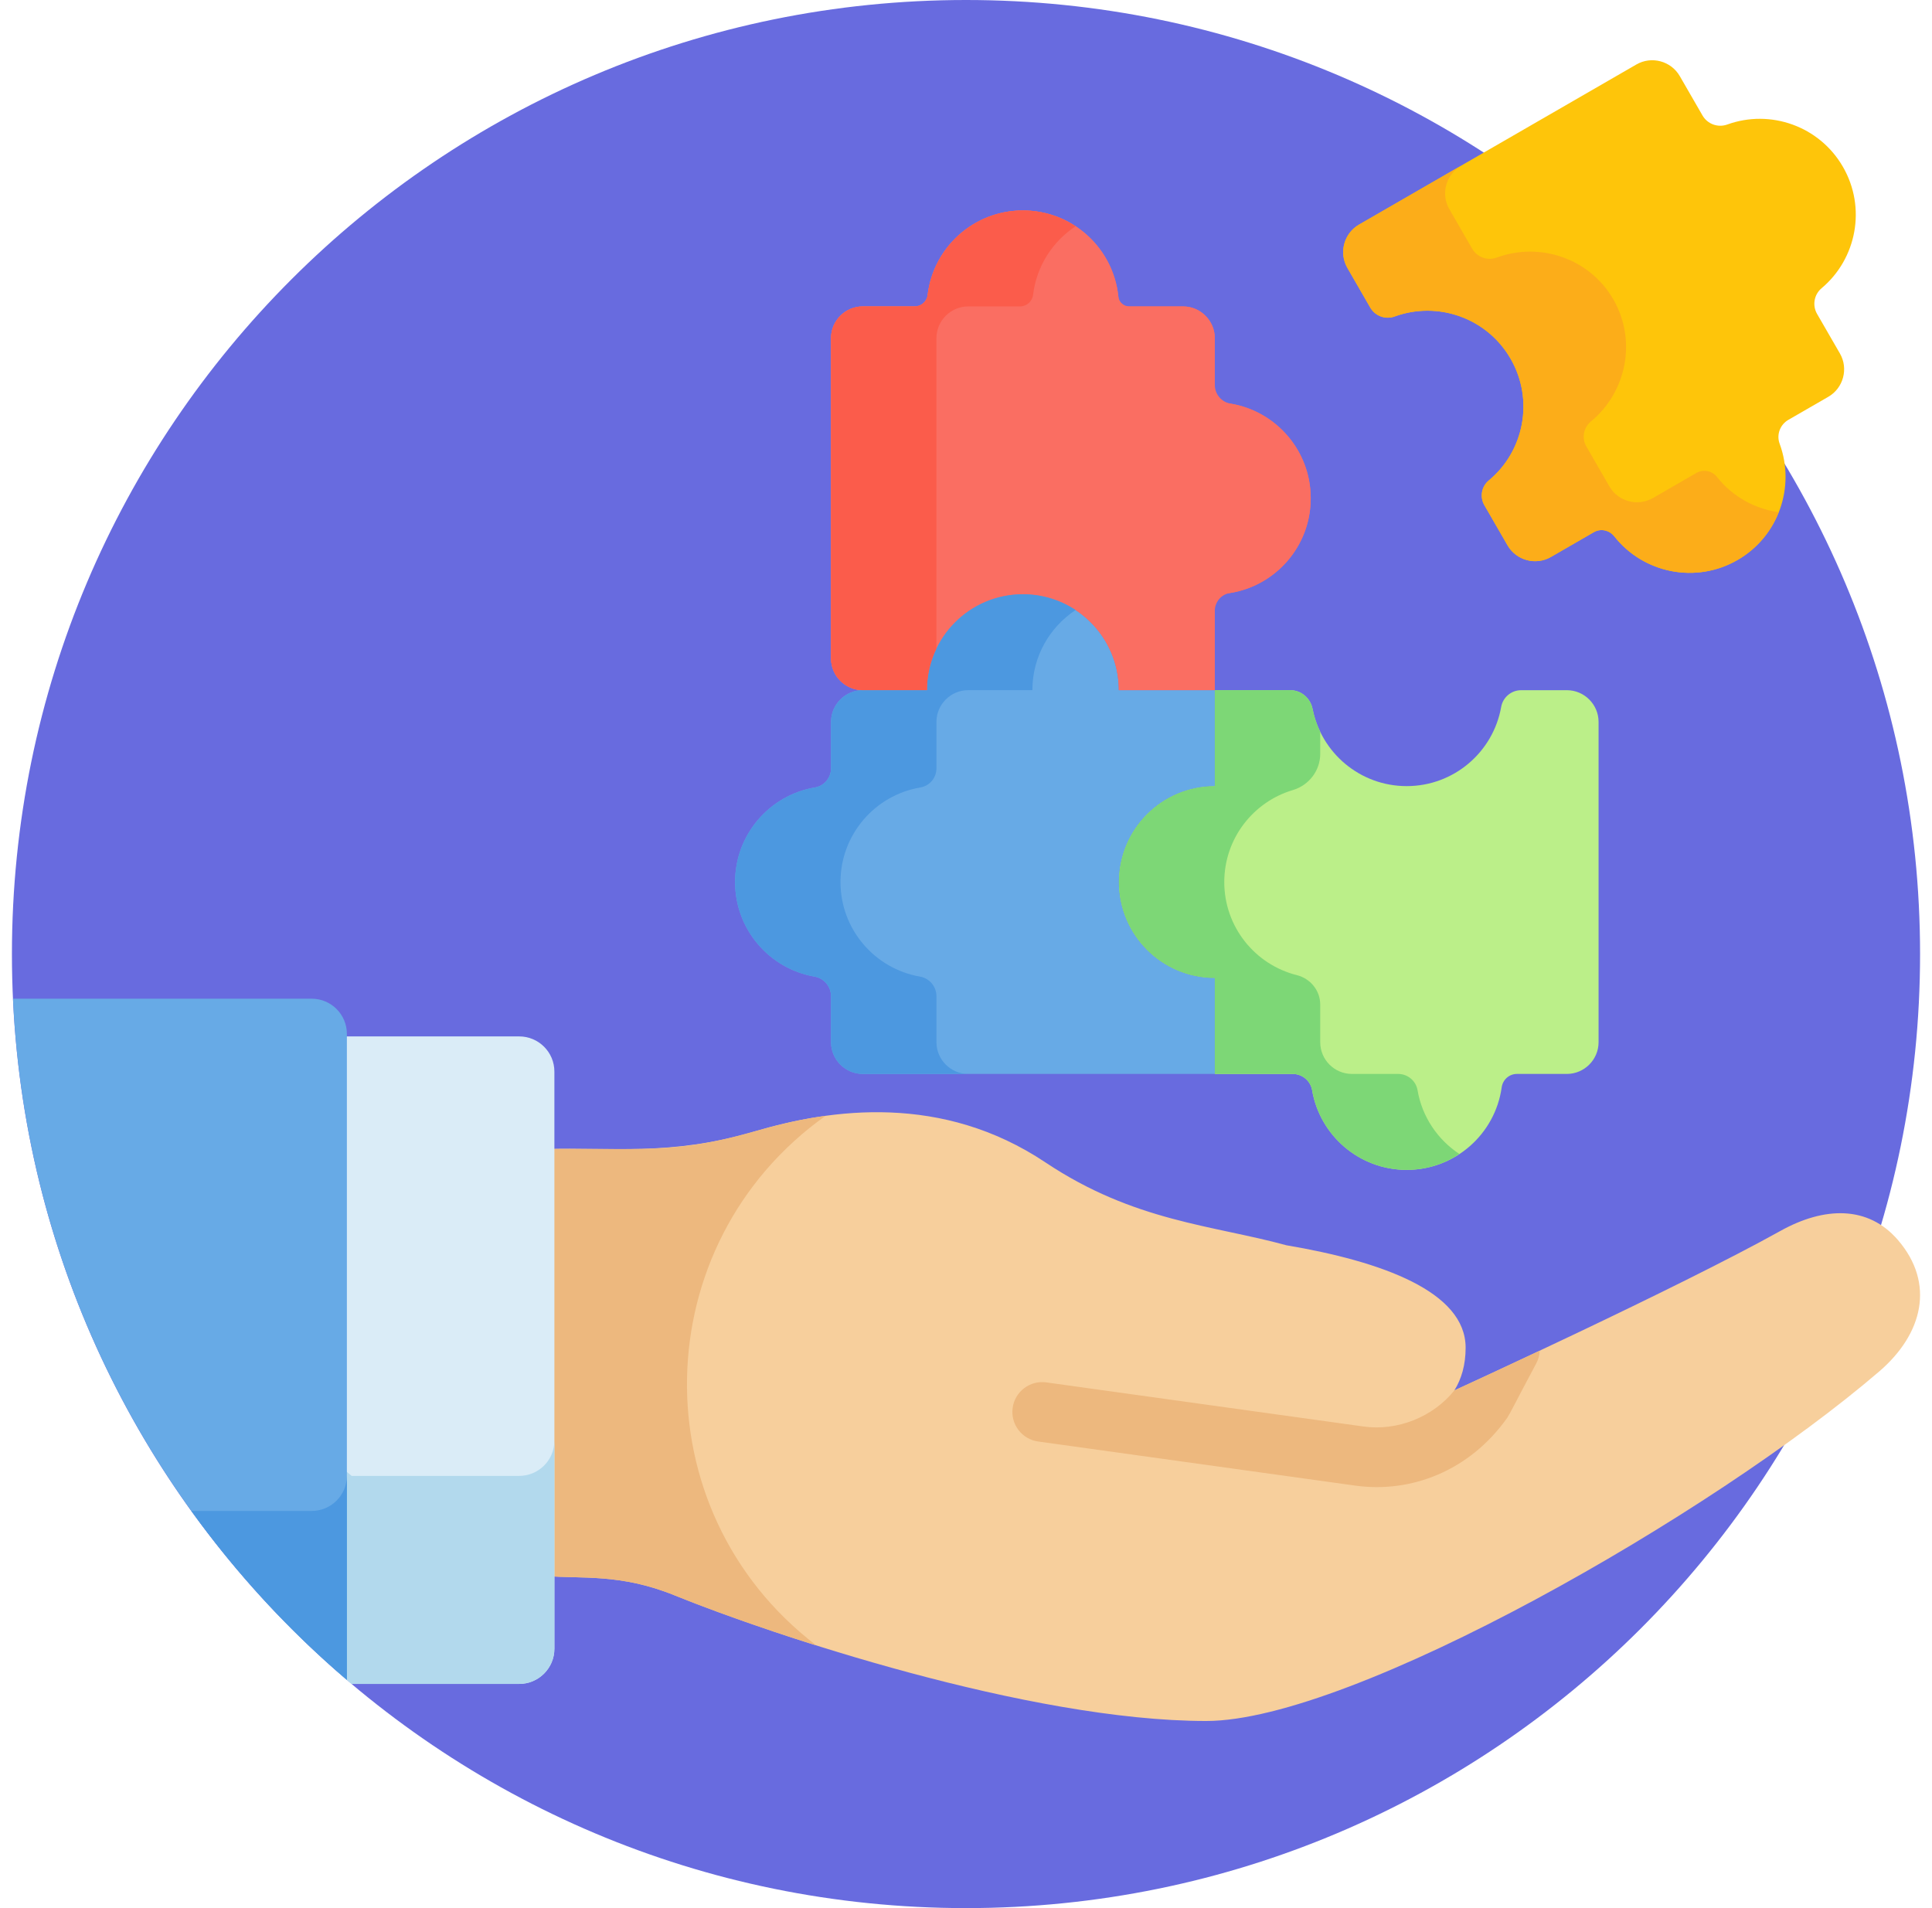
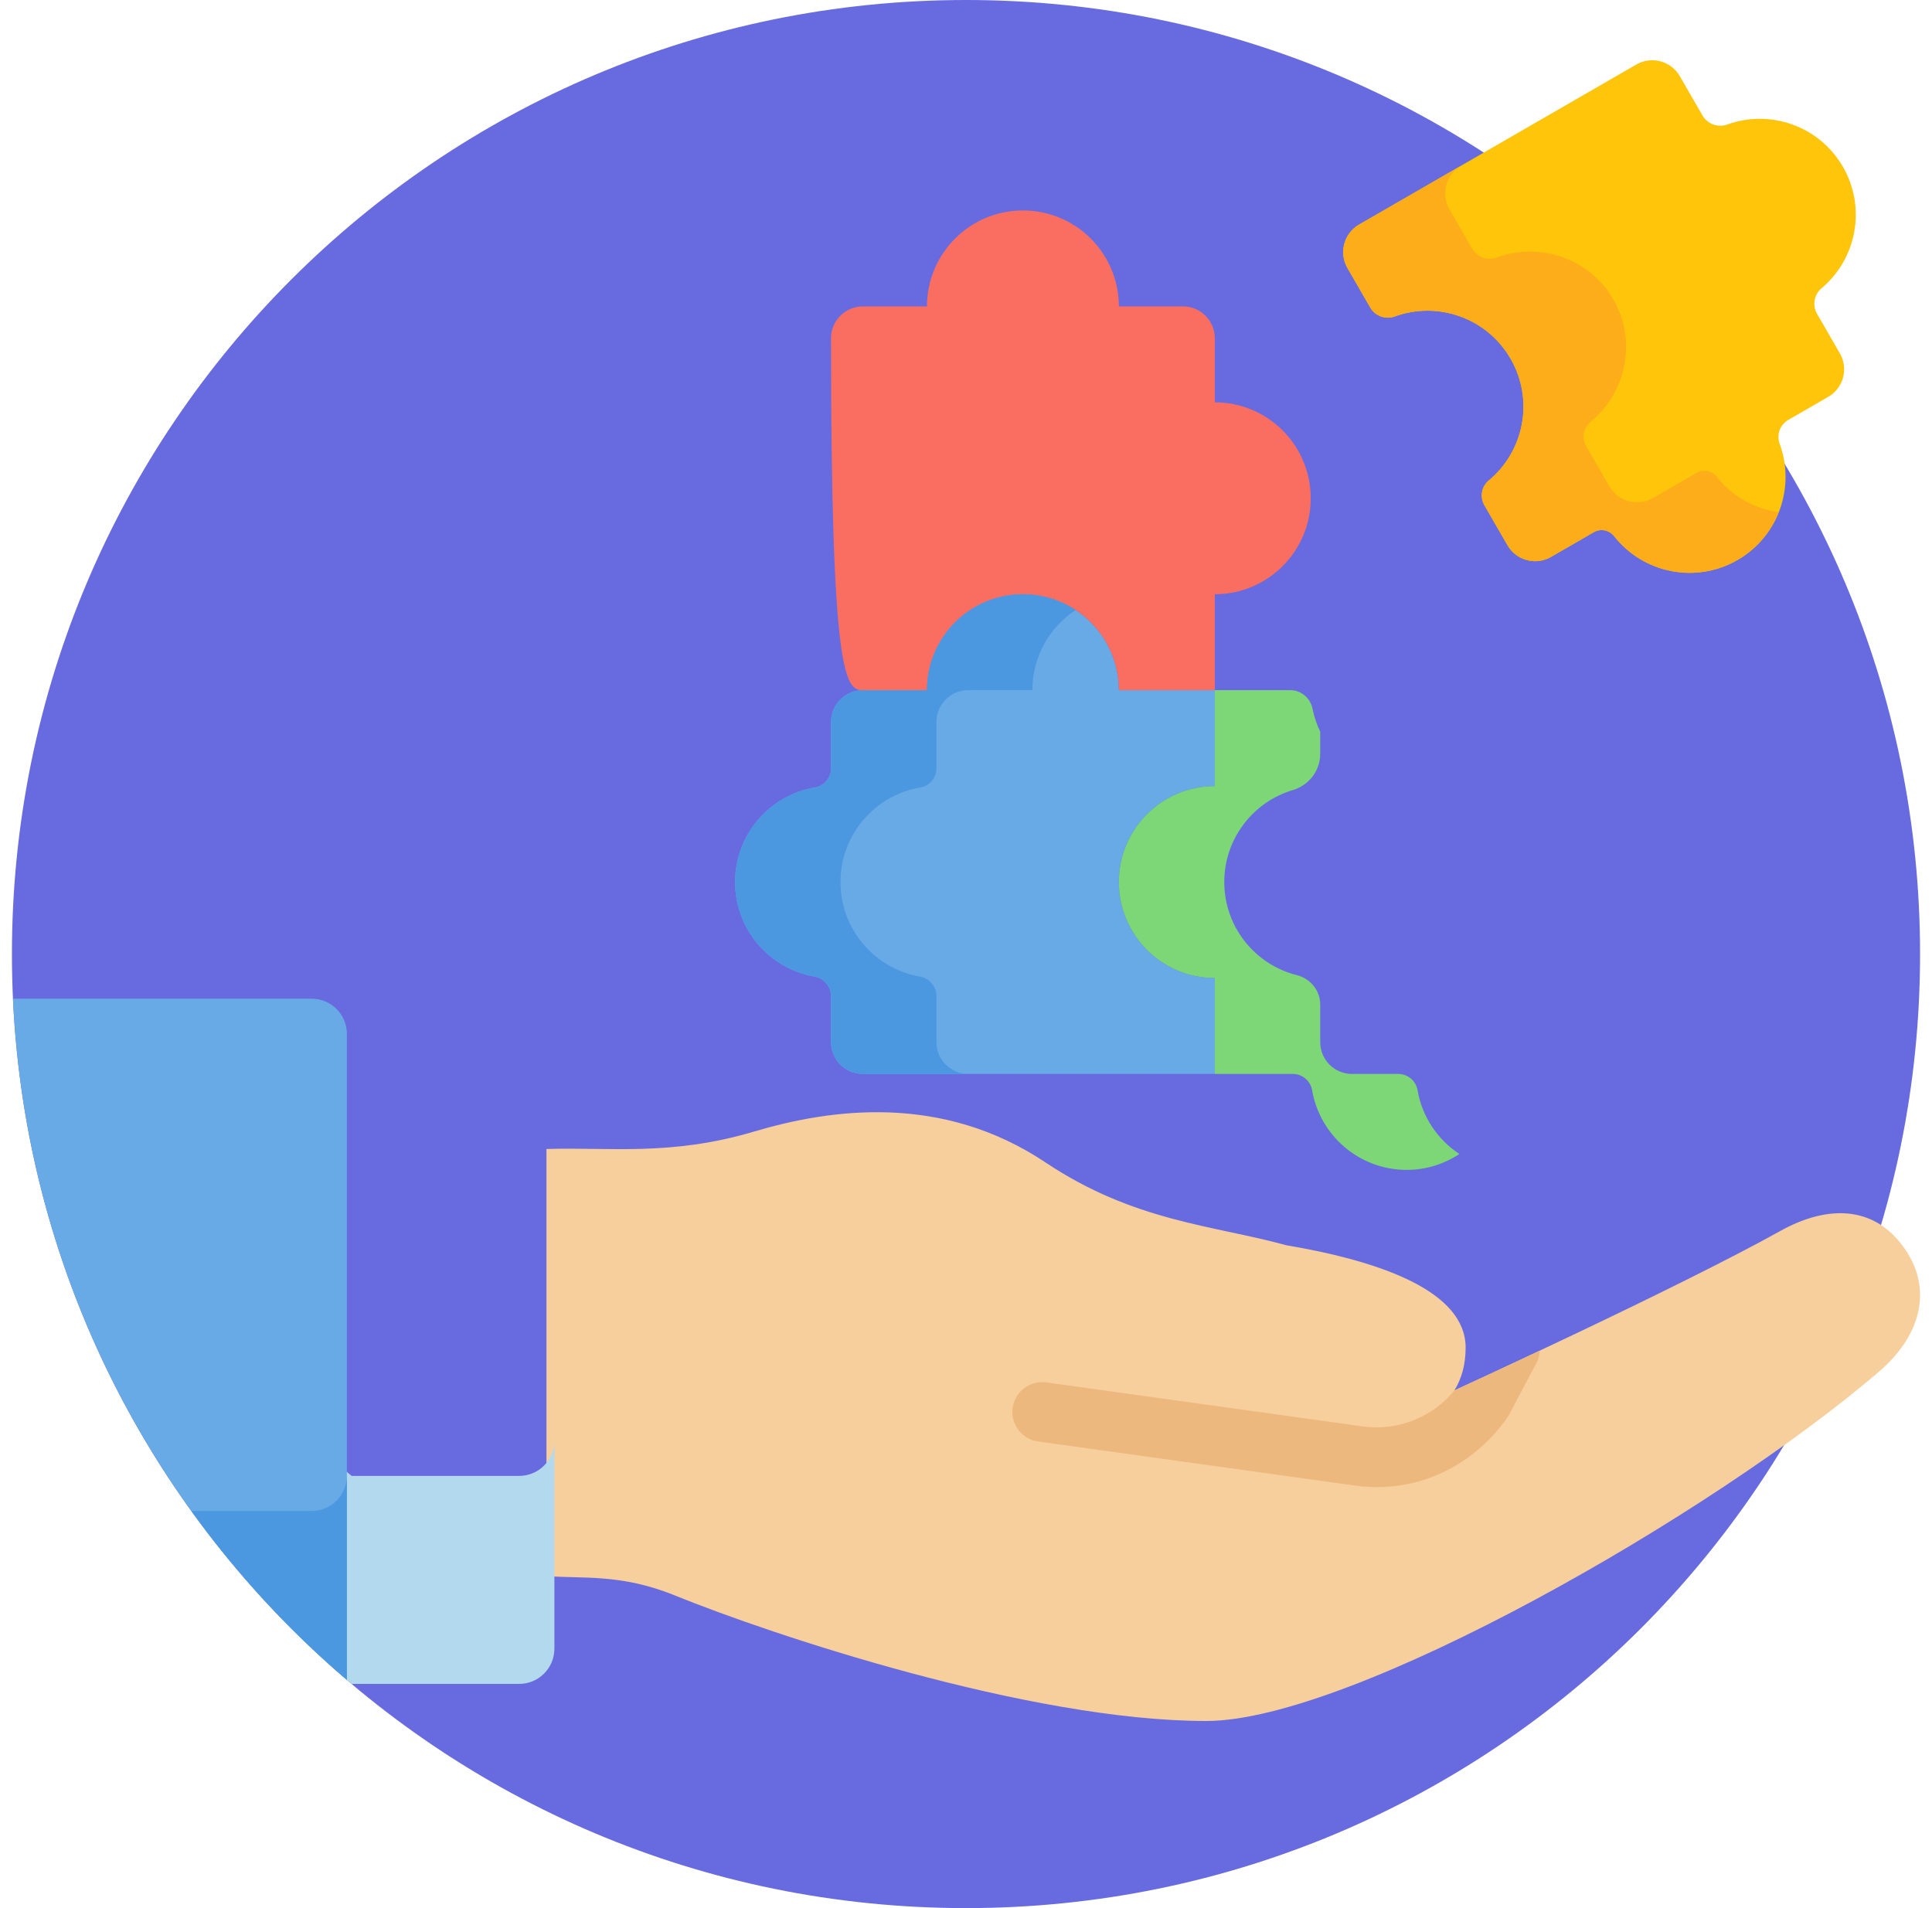
<svg xmlns="http://www.w3.org/2000/svg" width="81" height="80" viewBox="0 0 81 80" fill="none">
  <g clip-path="url(#clip0_223_3451)">
    <path d="M40.5 80C62.591 80 80.5 62.091 80.5 40C80.5 17.909 62.591 0 40.5 0C18.409 0 0.5 17.909 0.5 40C0.5 62.091 18.409 80 40.5 80Z" fill="#686BDF" />
    <path d="M79.574 51.992C78.325 50.538 76.487 50.582 74.645 51.608C70.333 54.01 60.975 58.295 60.975 58.295H60.975C61.272 57.817 61.447 57.228 61.447 56.503C61.447 54.156 57.945 52.889 53.931 52.209C50.846 51.363 47.554 51.222 43.828 48.734C39.511 45.85 34.884 46.47 31.616 47.442C28.107 48.486 25.518 48.087 22.91 48.174V48.802V66.076C24.351 66.202 26.004 65.96 28.286 66.888C32.295 68.518 43.141 72.155 50.572 72.155C56.689 72.155 71.835 63.472 78.79 57.498C80.618 55.927 81.137 53.811 79.574 51.992Z" fill="#F7CF9C" />
    <path d="M60.975 58.295C60.082 59.408 58.59 60.008 57.163 59.808L43.868 57.959C43.184 57.863 42.552 58.341 42.456 59.025C42.361 59.709 42.839 60.341 43.523 60.437L56.818 62.286C59.154 62.611 61.601 61.679 63.188 59.449C63.301 59.282 63.448 58.965 64.411 57.156C64.501 56.987 64.546 56.807 64.554 56.629C62.477 57.608 60.975 58.295 60.975 58.295Z" fill="#EDB87E" />
-     <path d="M34.613 46.782C31.504 47.209 30.473 48.174 26.45 48.174H22.91C22.91 54.543 22.91 62.392 22.91 66.076C24.351 66.202 26.004 65.96 28.286 66.889C29.628 67.434 31.737 68.205 34.227 68.989C26.811 63.322 27.054 52.155 34.613 46.782Z" fill="#EDB87E" />
-     <path d="M21.767 43.453H14.21V70.145C14.386 70.299 14.564 70.45 14.742 70.601H21.767C22.582 70.601 23.243 69.939 23.243 69.124V44.929C23.244 44.114 22.582 43.453 21.767 43.453Z" fill="#DAECF7" />
    <path d="M21.767 61.879H14.742C14.564 61.729 14.385 61.578 14.21 61.424V70.145C14.386 70.299 14.564 70.45 14.742 70.6H21.767C22.582 70.6 23.243 69.939 23.243 69.124V60.403C23.244 61.218 22.582 61.879 21.767 61.879Z" fill="#B2D9ED" />
    <path d="M13.067 41.872H0.545C1.071 53.299 6.392 63.473 14.543 70.432V43.347C14.543 42.532 13.882 41.872 13.067 41.872Z" fill="#67AAE6" />
    <path d="M13.067 63.349H8.024C9.908 65.963 12.097 68.344 14.543 70.432V61.873C14.543 62.688 13.882 63.349 13.067 63.349Z" fill="#4C98E0" />
    <path d="M71.378 4.841L70.425 3.19C70.059 2.556 69.241 2.337 68.607 2.703L56.978 9.417C56.344 9.783 56.125 10.601 56.491 11.235L57.449 12.895C57.655 13.252 58.087 13.409 58.474 13.268C60.275 12.612 62.34 13.322 63.331 15.038C64.327 16.762 63.901 18.917 62.417 20.145C62.111 20.399 62.035 20.838 62.234 21.183L63.205 22.864C63.571 23.498 64.389 23.717 65.023 23.351L66.82 22.313C67.11 22.146 67.473 22.224 67.68 22.487C68.897 24.032 71.095 24.49 72.849 23.477C74.571 22.483 75.279 20.408 74.612 18.603C74.473 18.227 74.629 17.805 74.976 17.604L76.652 16.637C77.286 16.271 77.505 15.453 77.139 14.819L76.182 13.162C75.975 12.803 76.055 12.349 76.372 12.083C77.839 10.852 78.256 8.709 77.265 6.993C76.276 5.28 74.216 4.569 72.418 5.22C72.025 5.362 71.587 5.203 71.378 4.841Z" fill="#FEC50A" />
    <path d="M71.988 20C71.781 19.738 71.415 19.661 71.122 19.829L69.307 20.878C68.666 21.247 67.843 21.031 67.477 20.397L66.507 18.716C66.308 18.372 66.386 17.931 66.695 17.675C68.196 16.438 68.634 14.275 67.639 12.551C66.648 10.835 64.57 10.132 62.753 10.798C62.362 10.941 61.927 10.785 61.721 10.428L60.763 8.768C60.397 8.135 60.622 7.313 61.262 6.944L56.978 9.417C56.344 9.783 56.125 10.601 56.491 11.235L57.449 12.895C57.655 13.252 58.087 13.409 58.474 13.268C60.275 12.612 62.34 13.322 63.331 15.038C64.327 16.762 63.901 18.917 62.417 20.145C62.111 20.399 62.035 20.838 62.234 21.183L63.205 22.864C63.571 23.498 64.389 23.717 65.023 23.351L66.82 22.313C67.11 22.146 67.473 22.224 67.68 22.487C68.897 24.032 71.095 24.49 72.849 23.477C73.666 23.006 74.251 22.289 74.573 21.475C73.574 21.333 72.639 20.824 71.988 20Z" fill="#FCAD19" />
-     <path d="M65.69 28.937H63.777C63.363 28.937 63.009 29.234 62.937 29.641C62.604 31.527 60.957 32.959 58.976 32.959C57.024 32.959 55.396 31.568 55.03 29.724C54.94 29.27 54.554 28.937 54.091 28.937H50.931V32.959C48.709 32.959 46.909 34.76 46.909 36.982C46.909 39.203 48.71 41.004 50.931 41.004V45.027H54.197C54.598 45.027 54.944 45.314 55.011 45.709C55.335 47.605 56.987 49.049 58.976 49.049C61.007 49.049 62.686 47.544 62.959 45.589C63.004 45.268 63.273 45.026 63.597 45.026H65.69C66.422 45.026 67.021 44.428 67.021 43.696V30.268C67.021 29.535 66.422 28.937 65.69 28.937Z" fill="#BBEF89" />
    <path d="M50.931 32.959V28.936H46.908C46.908 26.715 45.108 24.914 42.886 24.914C40.664 24.914 38.864 26.715 38.864 28.936H36.172C35.44 28.936 34.841 29.535 34.841 30.267V32.214C34.841 32.609 34.559 32.949 34.169 33.015C32.268 33.334 30.819 34.989 30.819 36.981C30.819 38.967 32.258 40.617 34.15 40.945C34.55 41.014 34.841 41.363 34.841 41.769V43.695C34.841 44.428 35.44 45.026 36.172 45.026H50.931V41.004C48.709 41.004 46.909 39.203 46.909 36.981C46.908 34.76 48.709 32.959 50.931 32.959Z" fill="#67AAE6" />
-     <path d="M50.931 16.869V14.178C50.931 13.446 50.332 12.847 49.6 12.847H46.909C46.909 10.625 45.108 8.824 42.886 8.824C40.665 8.824 38.864 10.625 38.864 12.847H36.172C35.44 12.847 34.841 13.446 34.841 14.178V27.606C34.841 28.338 35.44 28.936 36.172 28.936H38.864C38.864 26.715 40.665 24.914 42.886 24.914C45.108 24.914 46.909 26.715 46.909 28.936H50.931V24.914C53.153 24.914 54.953 23.113 54.953 20.892C54.953 18.67 53.153 16.869 50.931 16.869Z" fill="#FA6E62" />
-     <path d="M50.931 16.133V14.178C50.931 13.446 50.332 12.847 49.6 12.847H47.355C47.118 12.847 46.912 12.671 46.888 12.436C46.682 10.407 44.969 8.824 42.886 8.824C40.829 8.824 39.133 10.369 38.893 12.361C38.859 12.639 38.623 12.847 38.343 12.847H36.172C35.44 12.847 34.841 13.446 34.841 14.178V27.606C34.841 28.338 35.44 28.936 36.172 28.936H38.864C38.864 26.715 40.665 24.914 42.886 24.914C45.108 24.914 46.909 26.715 46.909 28.936H50.931V25.616C50.931 25.246 51.195 24.922 51.56 24.865C53.483 24.563 54.953 22.899 54.953 20.892C54.953 18.896 53.5 17.24 51.594 16.923C51.21 16.86 50.931 16.523 50.931 16.133Z" fill="#FA6E62" />
+     <path d="M50.931 16.869V14.178C50.931 13.446 50.332 12.847 49.6 12.847H46.909C46.909 10.625 45.108 8.824 42.886 8.824C40.665 8.824 38.864 10.625 38.864 12.847H36.172C35.44 12.847 34.841 13.446 34.841 14.178C34.841 28.338 35.44 28.936 36.172 28.936H38.864C38.864 26.715 40.665 24.914 42.886 24.914C45.108 24.914 46.909 26.715 46.909 28.936H50.931V24.914C53.153 24.914 54.953 23.113 54.953 20.892C54.953 18.67 53.153 16.869 50.931 16.869Z" fill="#FA6E62" />
    <path d="M59.431 45.707C59.363 45.313 59.017 45.026 58.617 45.026H56.681C55.947 45.026 55.351 44.431 55.351 43.696V42.119C55.351 41.528 54.94 41.027 54.367 40.883C52.621 40.444 51.328 38.864 51.328 36.981C51.328 35.16 52.539 33.621 54.199 33.126C54.878 32.924 55.351 32.312 55.351 31.604V30.679C55.206 30.379 55.097 30.059 55.031 29.724C54.941 29.27 54.554 28.936 54.091 28.936H50.931V32.959C48.71 32.959 46.909 34.76 46.909 36.981C46.909 39.203 48.71 41.004 50.931 41.004V45.026H54.198C54.599 45.026 54.944 45.314 55.011 45.709C55.336 47.605 56.987 49.049 58.976 49.049C59.793 49.049 60.551 48.802 61.186 48.383C60.275 47.783 59.621 46.825 59.431 45.707Z" fill="#7DD776" />
    <path d="M39.261 43.695V41.769C39.261 41.363 38.969 41.014 38.569 40.945C36.677 40.617 35.238 38.967 35.238 36.981C35.238 34.989 36.687 33.334 38.589 33.015C38.978 32.949 39.261 32.609 39.261 32.214V30.267C39.261 29.535 39.859 28.936 40.591 28.936H43.283C43.283 27.531 44.004 26.295 45.095 25.576C44.461 25.158 43.702 24.914 42.886 24.914C40.664 24.914 38.863 26.715 38.863 28.937H36.172C35.44 28.937 34.841 29.536 34.841 30.268V32.214C34.841 32.609 34.558 32.95 34.169 33.015C32.267 33.335 30.818 34.989 30.818 36.981C30.818 38.967 32.257 40.617 34.149 40.945C34.55 41.014 34.841 41.363 34.841 41.769V43.696C34.841 44.428 35.44 45.026 36.172 45.026H40.591C39.86 45.026 39.261 44.428 39.261 43.695Z" fill="#4C98E0" />
-     <path d="M39.261 14.178C39.261 13.446 39.86 12.847 40.592 12.847H42.762C43.042 12.847 43.279 12.639 43.312 12.361C43.457 11.159 44.132 10.121 45.096 9.486C44.462 9.068 43.703 8.824 42.886 8.824C40.829 8.824 39.133 10.369 38.893 12.361C38.859 12.639 38.623 12.847 38.343 12.847H36.172C35.44 12.847 34.841 13.446 34.841 14.178V27.606C34.841 28.338 35.44 28.936 36.172 28.936H38.864C38.864 28.311 39.006 27.719 39.261 27.191V14.178Z" fill="#FB5C4B" />
  </g>
  <defs>
    <clipPath id="clip0_223_3451">
      <rect width="80" height="80" fill="white" transform="translate(0.5)" />
    </clipPath>
  </defs>
</svg>